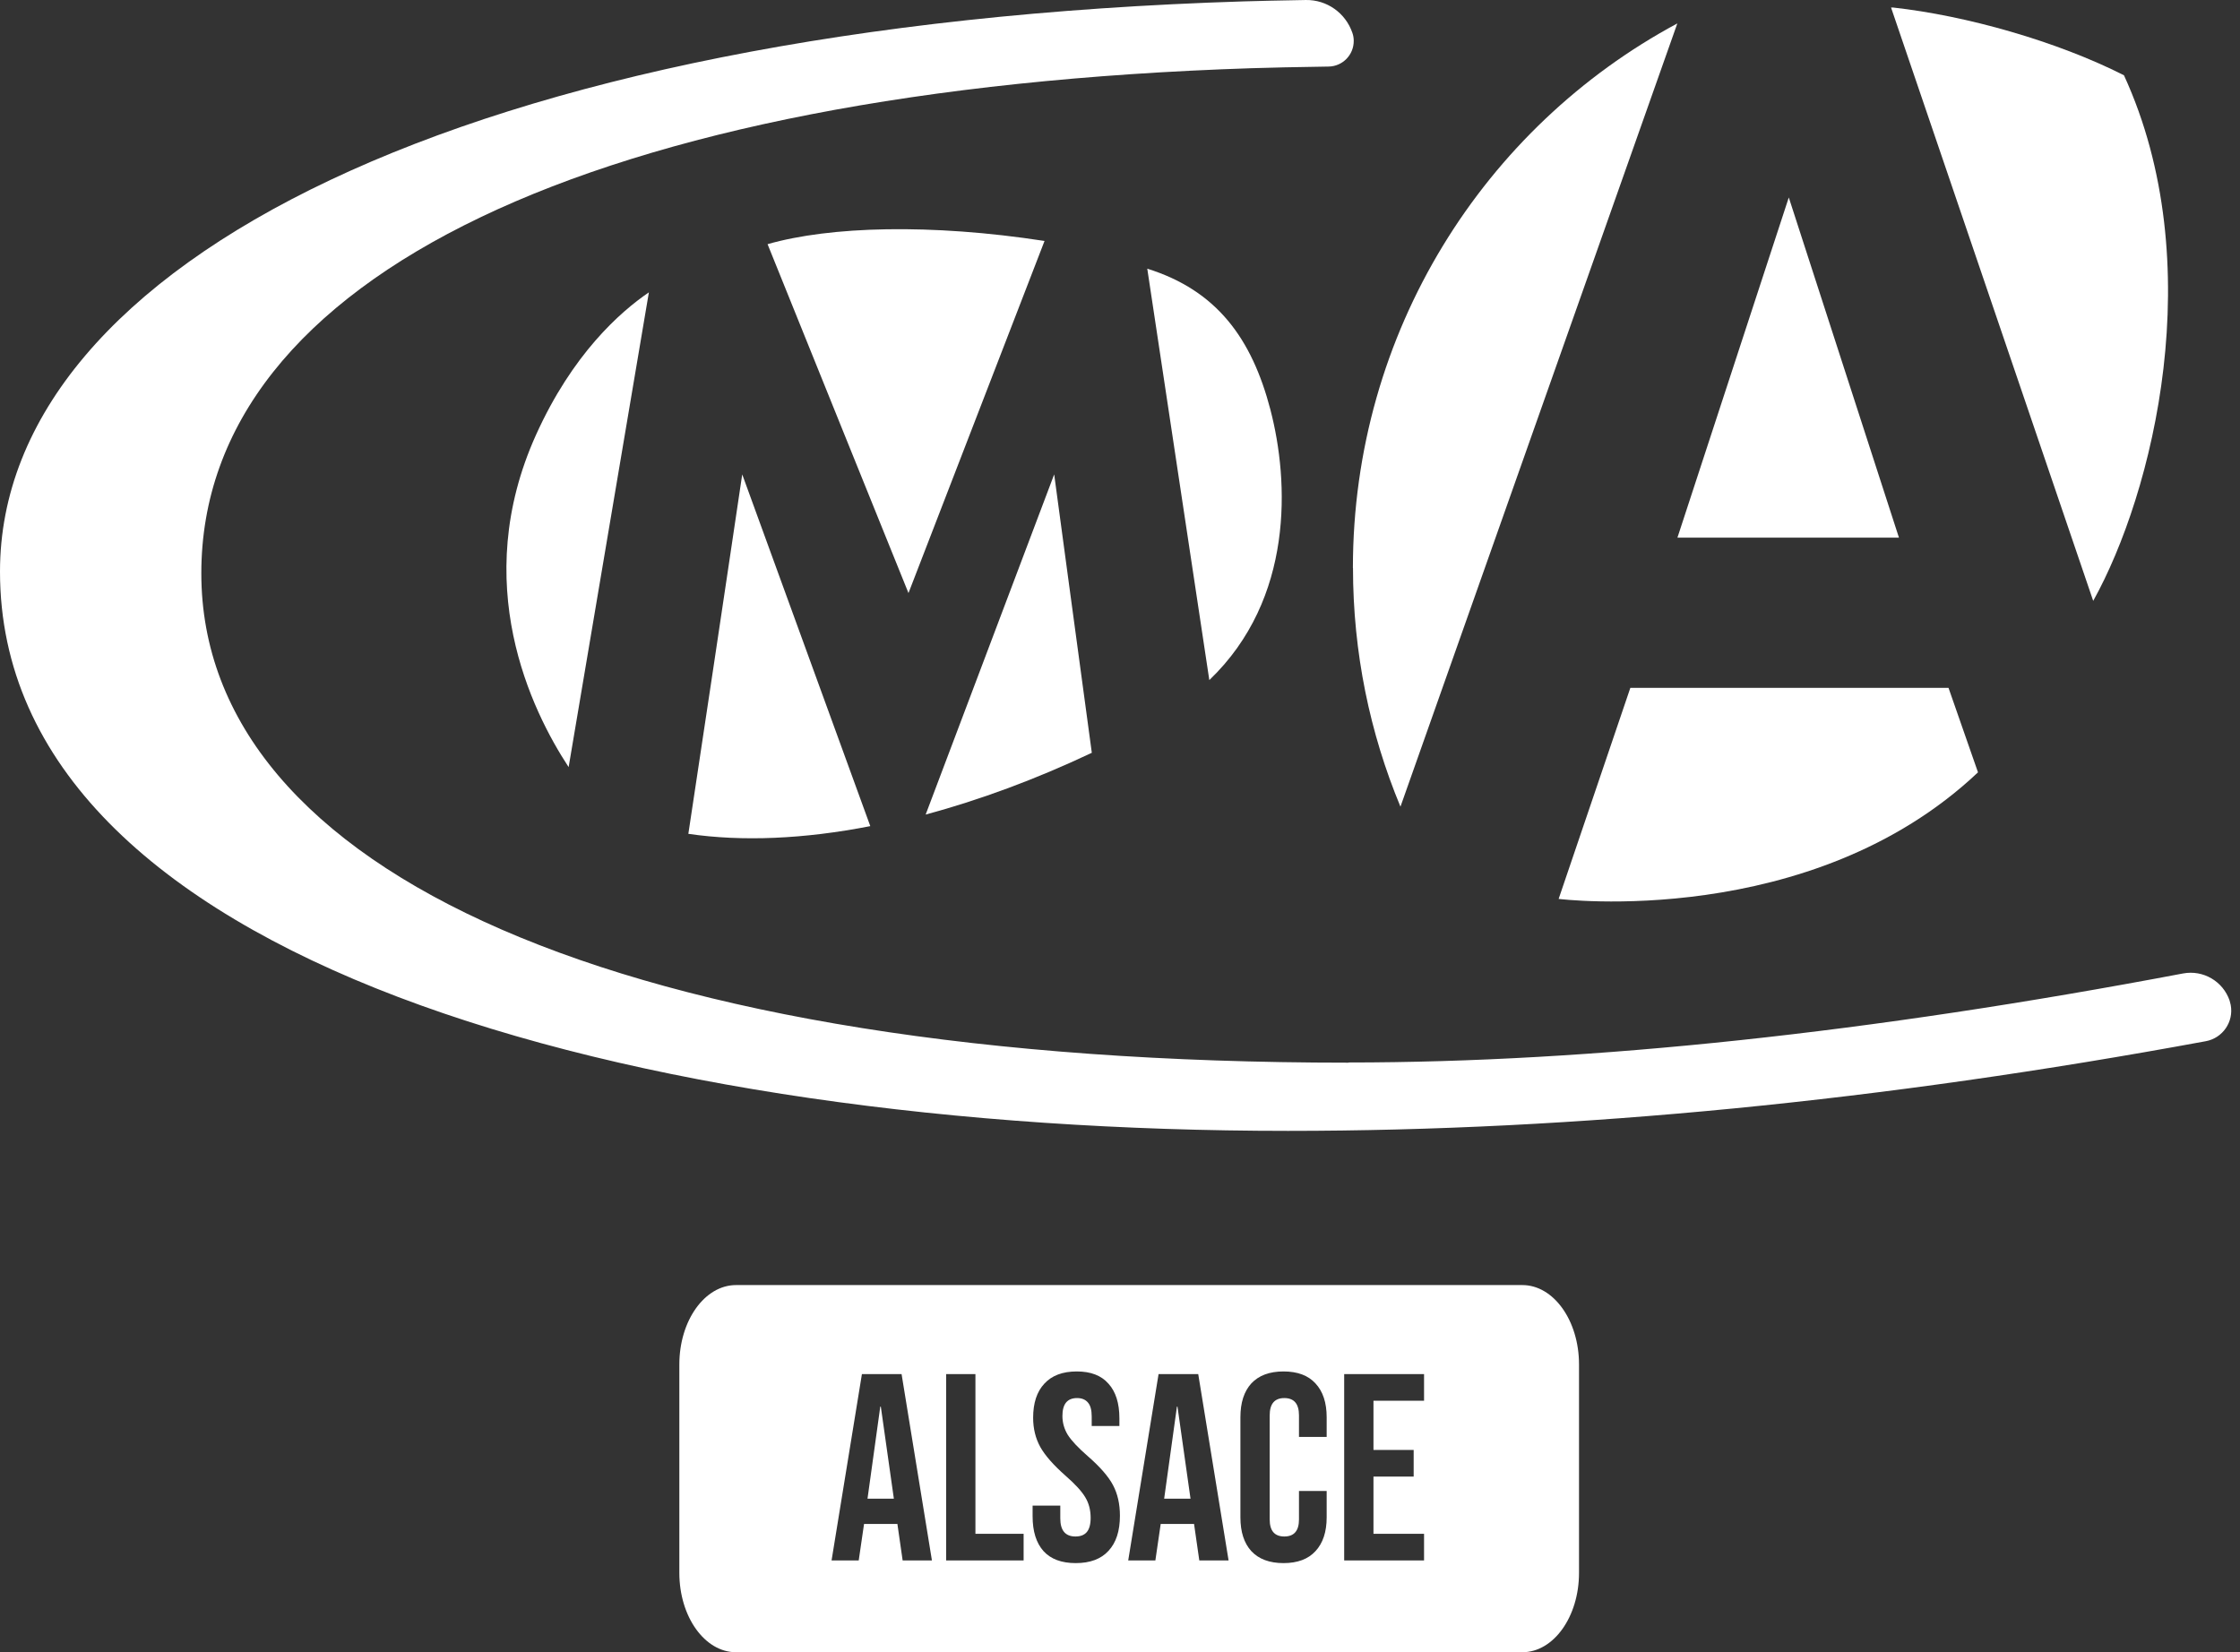
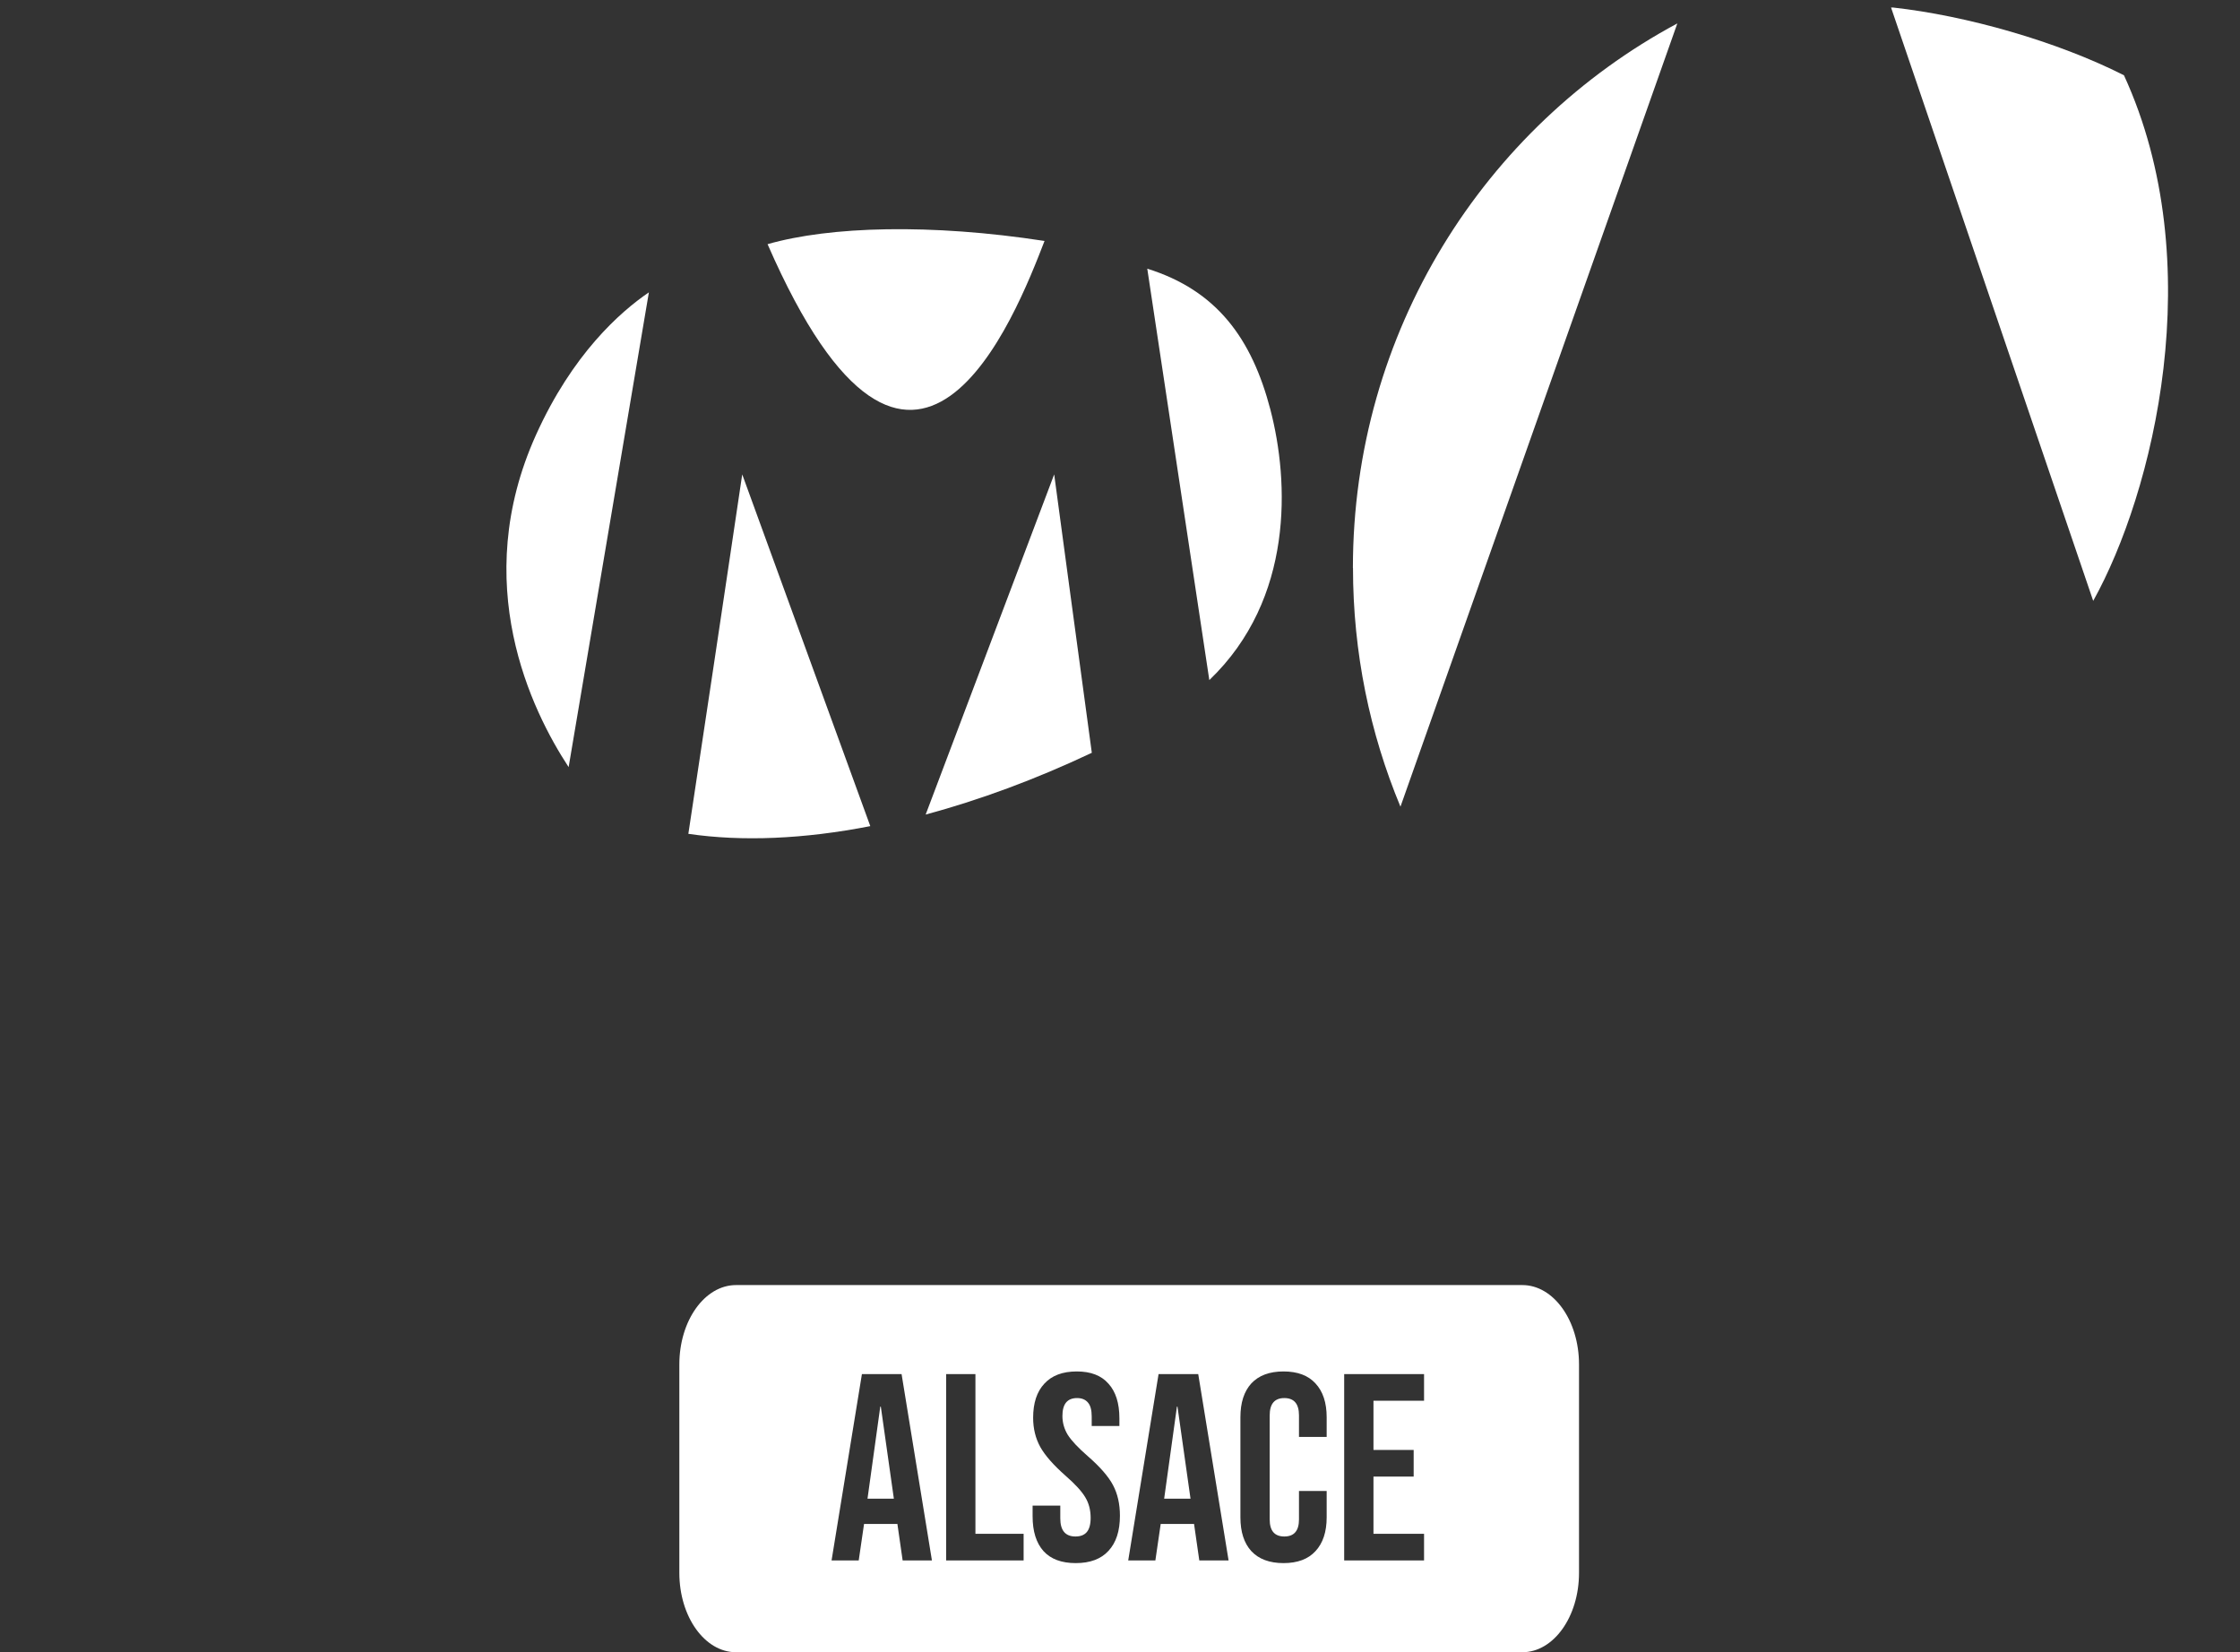
<svg xmlns="http://www.w3.org/2000/svg" width="244" height="180" viewBox="0 0 244 180" fill="none">
  <rect x="0" y="0" width="244" height="180" fill="#333333" stroke="none" />
  <path fill-rule="evenodd" clip-rule="evenodd" d="M80.173 140C76.764 140 74 143.872 74 148.649V171.351C74 176.128 76.764 180 80.173 180H165.827C169.236 180 172 176.128 172 171.351V148.649C172 143.872 169.236 140 165.827 140H80.173ZM98.208 149.7H93.887L90.581 170H93.539L94.119 166.027H97.744V165.969L98.324 170H101.514L98.208 149.7ZM95.946 153.238L97.367 163.272H94.496L95.888 153.238H95.946ZM106.252 149.7H103.062V170H111.501V167.1H106.252V149.7ZM113.669 168.985C114.461 169.855 115.631 170.29 117.178 170.29C118.744 170.29 119.933 169.845 120.745 168.956C121.576 168.067 121.992 166.791 121.992 165.128C121.992 163.852 121.74 162.74 121.238 161.793C120.735 160.846 119.817 159.792 118.483 158.632C117.439 157.723 116.714 156.95 116.308 156.312C115.921 155.674 115.728 154.988 115.728 154.253C115.728 152.958 116.259 152.31 117.323 152.31C117.845 152.31 118.241 152.474 118.512 152.803C118.782 153.112 118.918 153.615 118.918 154.311V155.355H121.934V154.514C121.934 152.871 121.537 151.614 120.745 150.744C119.971 149.855 118.821 149.41 117.294 149.41C115.747 149.41 114.568 149.855 113.756 150.744C112.944 151.614 112.538 152.851 112.538 154.456C112.538 155.635 112.799 156.699 113.321 157.646C113.843 158.574 114.761 159.618 116.076 160.778C117.12 161.687 117.835 162.47 118.222 163.127C118.608 163.765 118.802 164.509 118.802 165.36C118.802 166.075 118.657 166.597 118.367 166.926C118.096 167.235 117.69 167.39 117.149 167.39C116.047 167.39 115.496 166.733 115.496 165.418V164.026H112.48V165.186C112.48 166.829 112.876 168.096 113.669 168.985ZM130.522 149.7H126.201L122.895 170H125.853L126.433 166.027H130.058V165.969L130.638 170H133.828L130.522 149.7ZM128.26 153.238L129.681 163.272H126.81L128.202 153.238H128.26ZM136.305 168.985C137.117 169.855 138.287 170.29 139.814 170.29C141.341 170.29 142.501 169.855 143.294 168.985C144.106 168.115 144.512 166.887 144.512 165.302V162.431H141.496V165.534C141.496 166.771 140.964 167.39 139.901 167.39C138.838 167.39 138.306 166.771 138.306 165.534V154.195C138.306 152.938 138.838 152.31 139.901 152.31C140.964 152.31 141.496 152.938 141.496 154.195V156.544H144.512V154.398C144.512 152.813 144.106 151.585 143.294 150.715C142.501 149.845 141.341 149.41 139.814 149.41C138.287 149.41 137.117 149.845 136.305 150.715C135.512 151.585 135.116 152.813 135.116 154.398V165.302C135.116 166.887 135.512 168.115 136.305 168.985ZM155.12 149.7H146.42V170H155.12V167.1H149.61V160.865H153.989V157.965H149.61V152.6H155.12V149.7Z" fill="white" />
-   <path d="M212.26 74.94H177.59L169.78 97.93C169.78 97.93 197.23 101.37 215.46 84.14L212.25 74.94H212.26Z" fill="white" />
  <path d="M147.38 61.881C147.38 71.091 149.22 79.881 152.55 87.881L182.71 2.551C161.69 13.831 147.37 36.161 147.37 61.881" fill="white" />
  <path d="M231.36 8.201C224.06 4.501 214.19 1.701 206.22 0.821H205.99L228.01 65.461C234.53 53.761 240.78 28.711 231.36 8.201Z" fill="white" />
  <path d="M74.981 90.841C80.861 91.701 87.581 91.411 94.8 90.001C93.111 85.361 81.52 53.521 80.85 51.681C79.93 57.751 79.591 60.341 74.981 90.841ZM114.831 51.681C114.181 53.401 103.741 81.061 100.831 88.741C106.691 87.161 112.78 84.921 118.93 82.011C117.48 71.271 115.021 53.161 114.831 51.681Z" fill="white" />
  <path d="M70.68 31.851C67.55 33.981 62.35 38.581 58.38 47.391C51.1 63.541 57.89 77.401 61.94 83.571L70.68 31.861V31.851Z" fill="white" />
-   <path d="M83.61 26.601C87.04 35.091 98.36 63.151 98.96 64.611C99.54 63.121 110.68 34.261 113.78 26.251C101.38 24.341 90.42 24.651 83.61 26.601" fill="white" />
+   <path d="M83.61 26.601C99.54 63.121 110.68 34.261 113.78 26.251C101.38 24.341 90.42 24.651 83.61 26.601" fill="white" />
  <path d="M138.39 44.651C136.36 36.88 132.55 31.64 124.97 29.27L131.73 74.091C140.98 65.231 140.41 52.42 138.39 44.66" fill="white" />
-   <path d="M146.88 115.771C67.52 115.771 21.93 94.871 21.93 62.461C21.93 30.051 64.91 9.771 136.31 7.431C138.31 7.361 141.12 7.311 144.72 7.251C146.25 7.231 147.48 5.971 147.46 4.431C147.46 4.141 147.41 3.851 147.31 3.571C146.57 1.411 144.53 -0.039 142.24 0.001C139.37 0.051 137.12 0.101 135.47 0.151C50.75 2.791 0 28.711 0 62.271C0 104.601 68.84 123.201 140.3 123.201C171.7 123.201 205.03 119.941 240.28 113.431C242.11 113.091 243.33 111.331 242.99 109.491C242.96 109.331 242.92 109.171 242.87 109.011C242.15 106.901 239.99 105.641 237.8 106.051C203.7 112.511 173.39 115.751 146.88 115.751" fill="white" />
-   <path d="M182.72 58.572H206.85L194.85 21.512L182.72 58.572Z" fill="white" />
</svg>